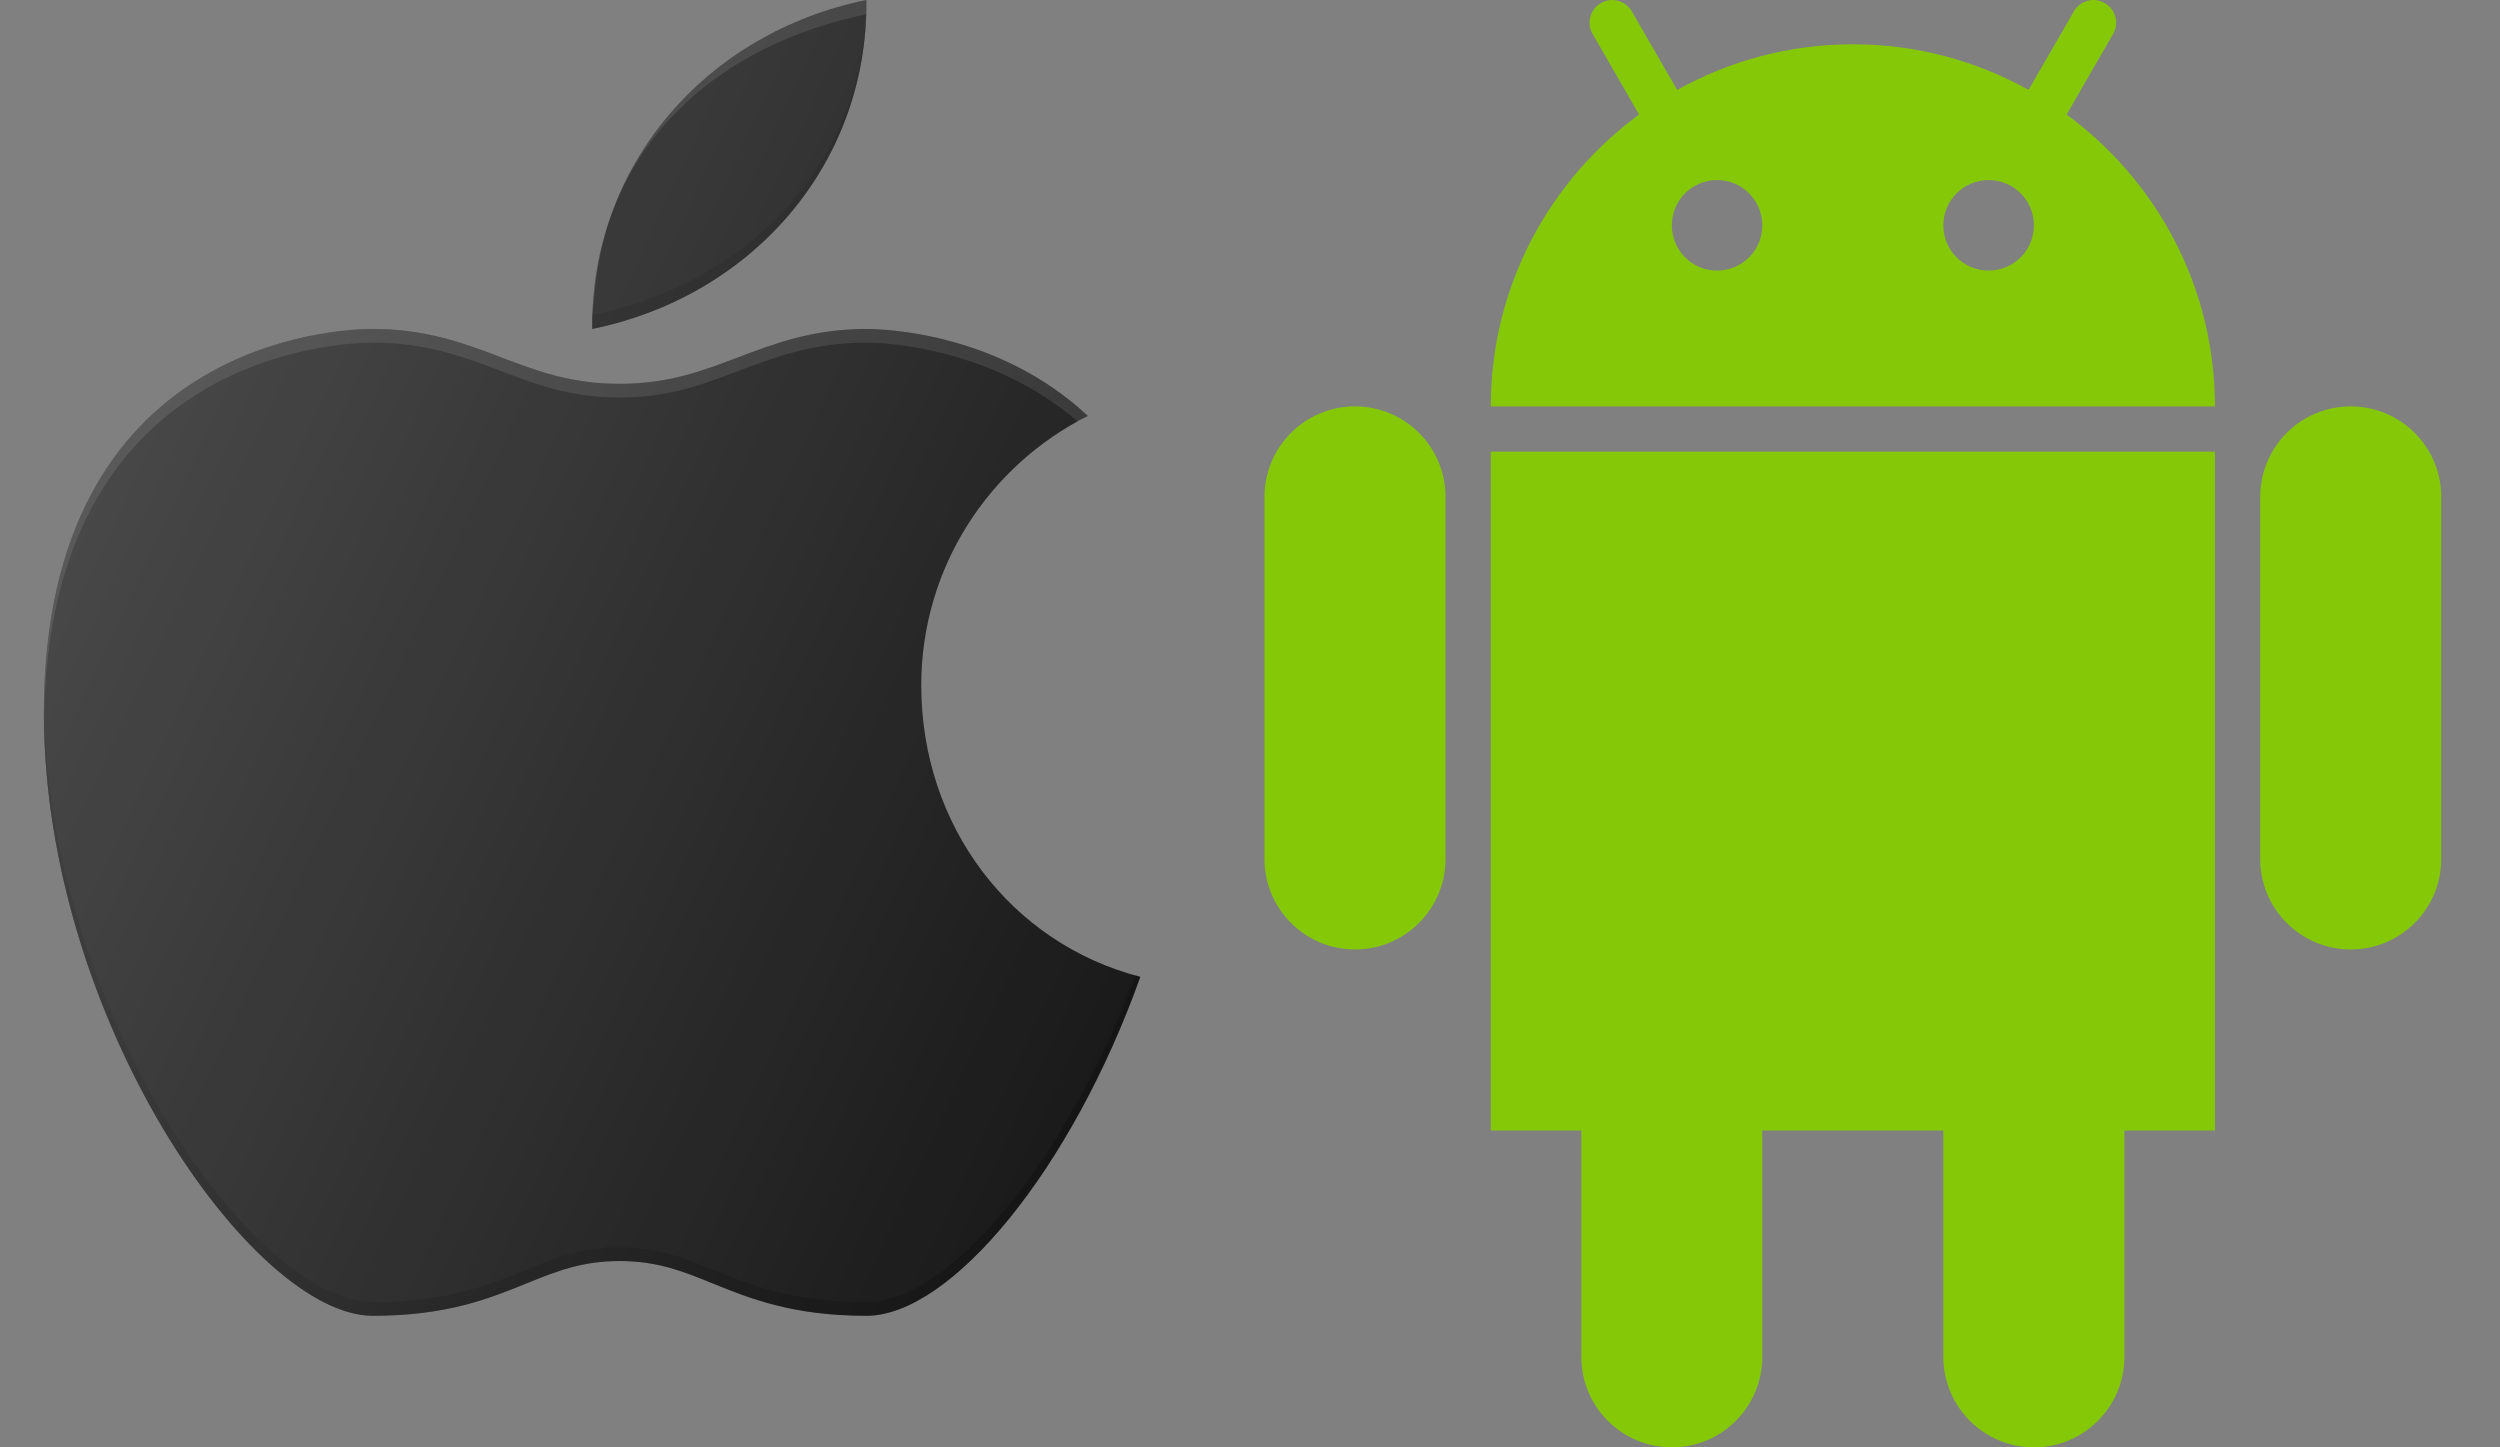
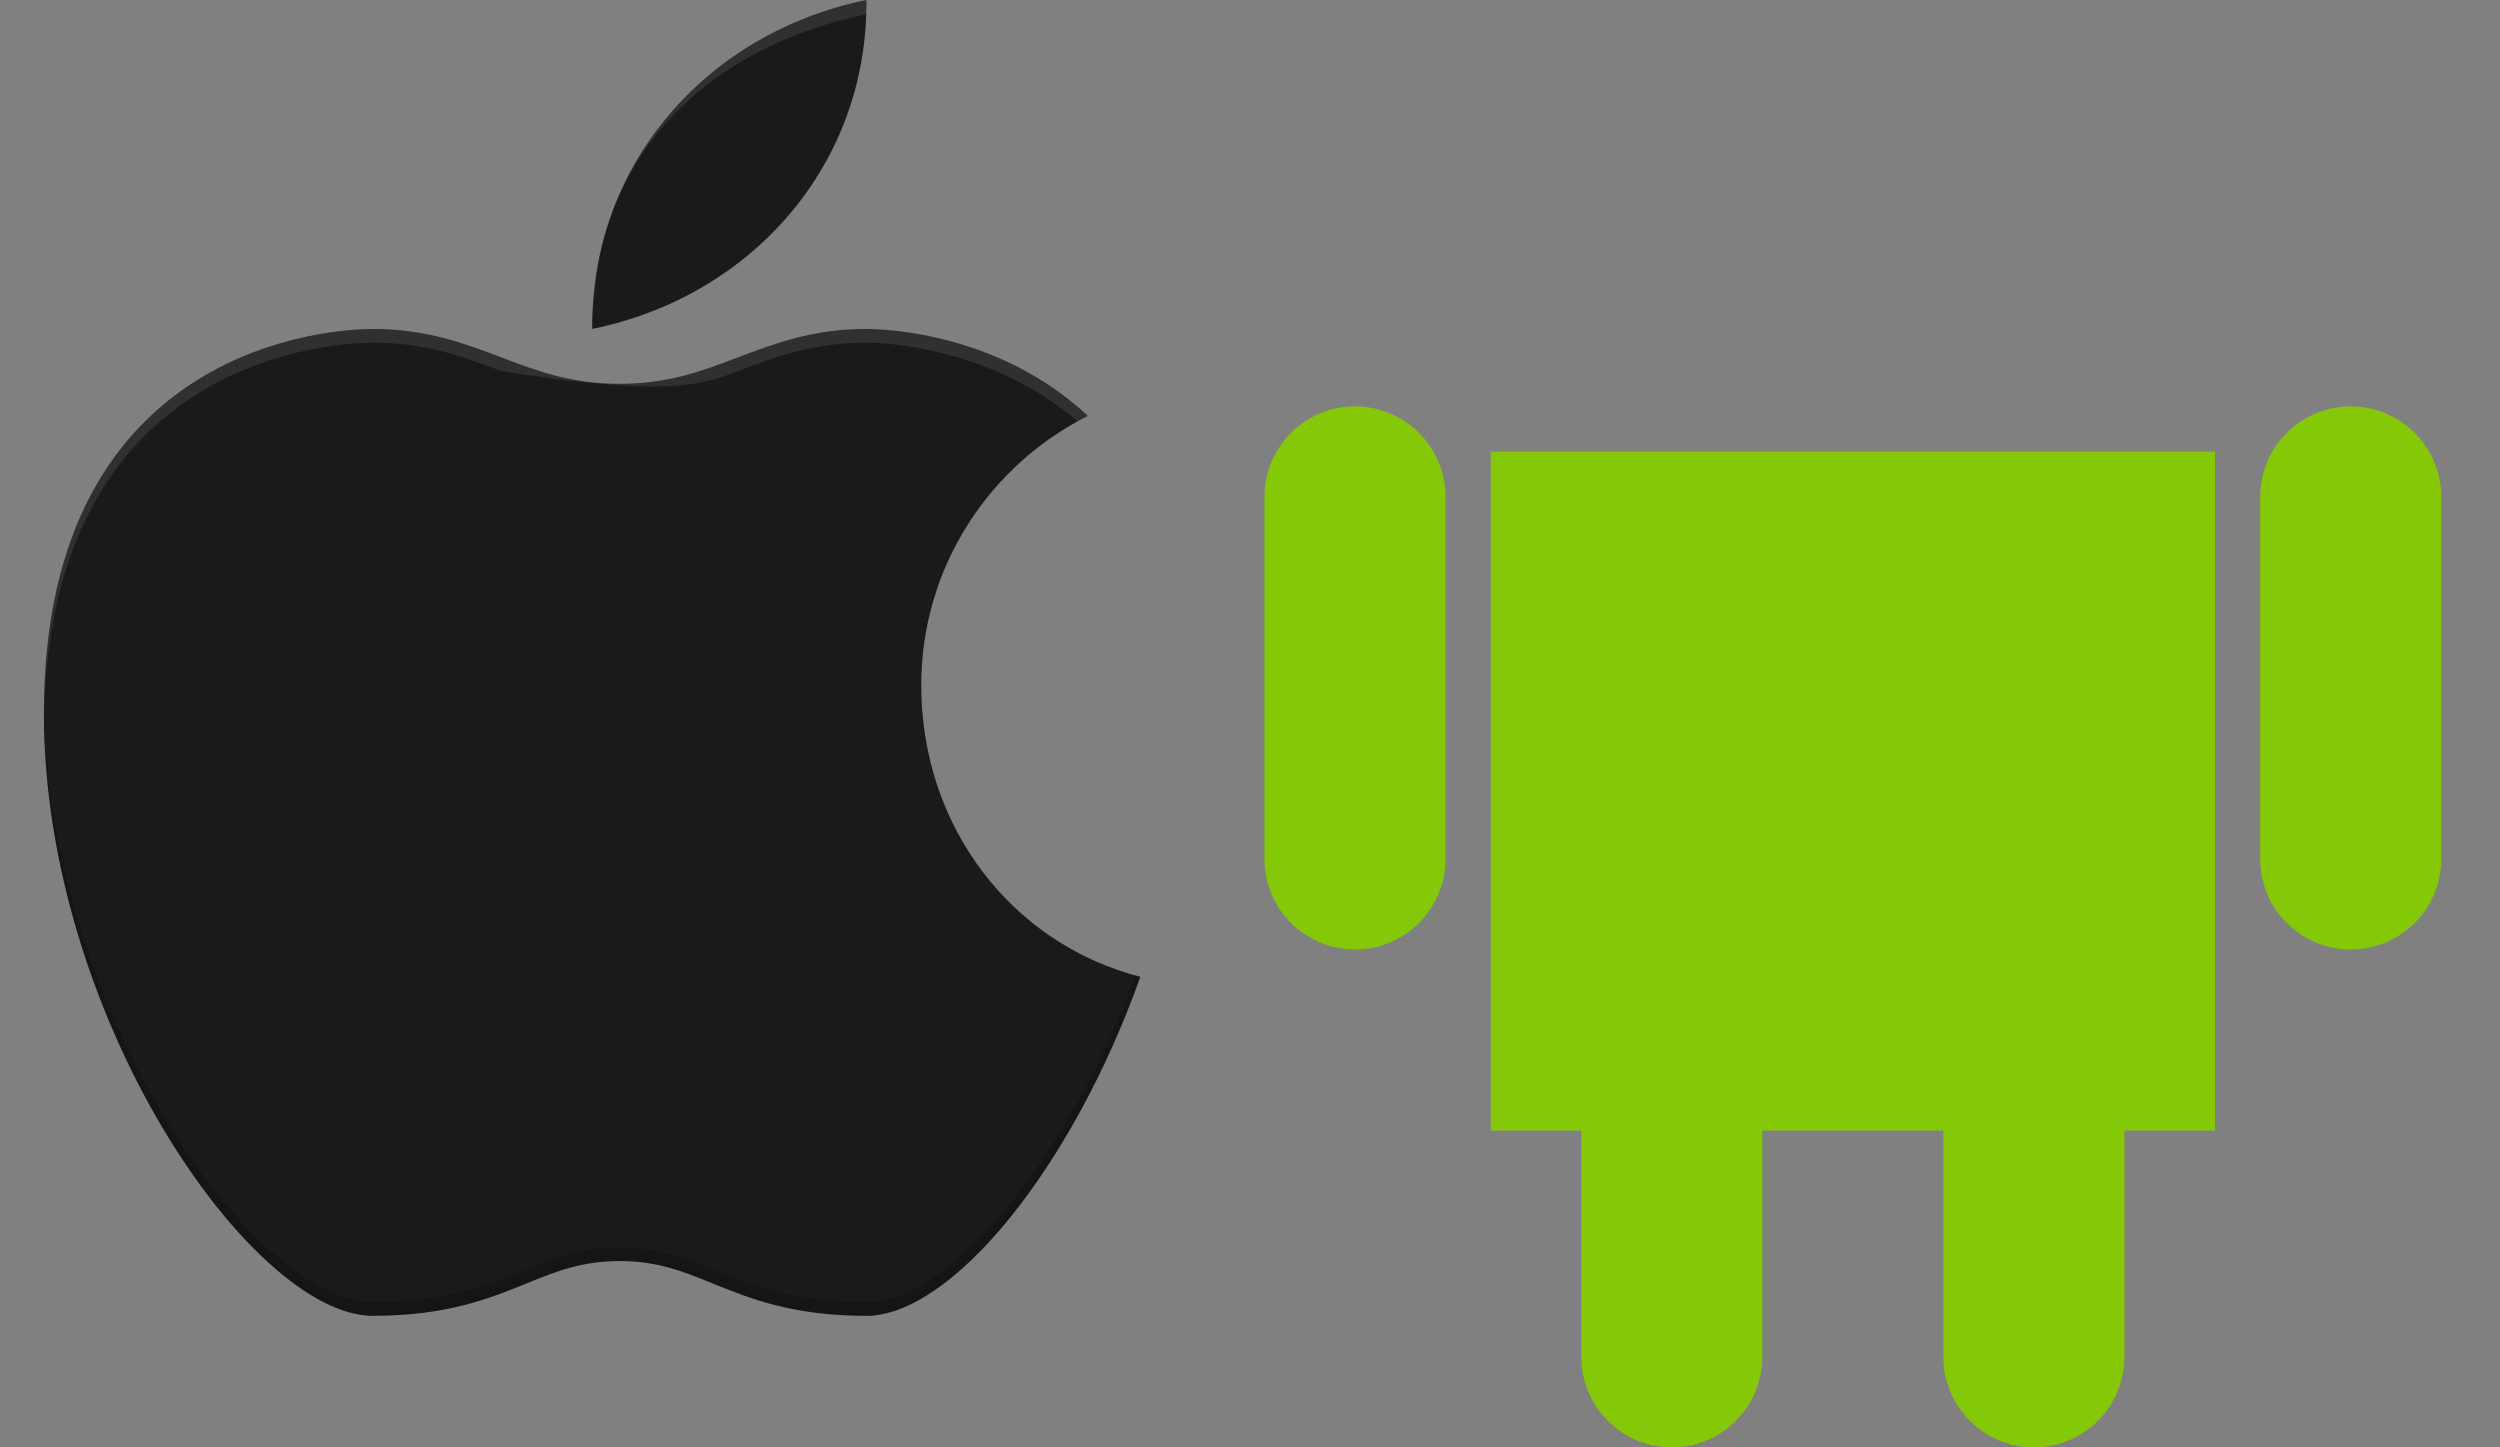
<svg xmlns="http://www.w3.org/2000/svg" width="38" height="22" viewBox="0 0 38 22" fill="none">
  <rect x="0" y="0" width="38" height="22" fill="#808080" stroke="none" />
  <path d="M14.003 10.417C14.003 8.624 15.035 7.075 16.535 6.322C15.196 5.068 13.475 5 13.169 5C12.357 5 11.777 5.22 11.216 5.433C10.673 5.639 10.16 5.834 9.418 5.834C8.677 5.834 8.164 5.639 7.621 5.433C7.06 5.22 6.48 5 5.668 5C5.156 5 0.667 5.164 0.667 10.834C0.667 15.47 3.831 20 5.668 20C6.792 20 7.439 19.737 8.01 19.505C8.456 19.324 8.842 19.168 9.418 19.168C9.995 19.168 10.381 19.324 10.827 19.506C11.398 19.737 12.045 20 13.169 20C14.456 20 16.288 17.774 17.333 14.848C15.36 14.337 14.003 12.55 14.003 10.417Z" fill="#1A1A1A" />
  <path d="M9.002 5C11.443 4.5 13.193 2.488 13.169 0C10.728 0.5 8.978 2.512 9.002 5Z" fill="#1A1A1A" />
-   <path opacity="0.1" d="M5.668 5.208C6.48 5.208 7.06 5.428 7.621 5.641C8.164 5.848 8.677 6.042 9.418 6.042C10.16 6.042 10.673 5.848 11.216 5.641C11.777 5.428 12.357 5.208 13.169 5.208C13.464 5.208 15.071 5.282 16.386 6.41C16.437 6.383 16.483 6.348 16.535 6.322C15.196 5.068 13.475 5 13.169 5C12.357 5 11.777 5.22 11.216 5.433C10.673 5.639 10.16 5.834 9.418 5.834C8.677 5.834 8.164 5.639 7.621 5.433C7.06 5.22 6.48 5 5.668 5C5.156 5 0.667 5.164 0.667 10.834C0.667 10.872 0.671 10.91 0.671 10.948C0.724 5.375 5.159 5.208 5.668 5.208Z" fill="white" />
+   <path opacity="0.1" d="M5.668 5.208C6.48 5.208 7.06 5.428 7.621 5.641C10.16 6.042 10.673 5.848 11.216 5.641C11.777 5.428 12.357 5.208 13.169 5.208C13.464 5.208 15.071 5.282 16.386 6.41C16.437 6.383 16.483 6.348 16.535 6.322C15.196 5.068 13.475 5 13.169 5C12.357 5 11.777 5.22 11.216 5.433C10.673 5.639 10.16 5.834 9.418 5.834C8.677 5.834 8.164 5.639 7.621 5.433C7.06 5.22 6.48 5 5.668 5C5.156 5 0.667 5.164 0.667 10.834C0.667 10.872 0.671 10.91 0.671 10.948C0.724 5.375 5.159 5.208 5.668 5.208Z" fill="white" />
  <path opacity="0.2" d="M13.169 19.792C12.045 19.792 11.398 19.529 10.827 19.297C10.381 19.116 9.995 18.959 9.418 18.959C8.842 18.959 8.456 19.116 8.01 19.297C7.439 19.529 6.792 19.792 5.668 19.792C3.846 19.792 0.723 15.336 0.671 10.74C0.671 10.773 0.667 10.8 0.667 10.834C0.667 15.47 3.831 20 5.668 20C6.792 20 7.439 19.737 8.01 19.505C8.456 19.324 8.842 19.167 9.418 19.167C9.995 19.167 10.381 19.324 10.827 19.506C11.398 19.737 12.045 20 13.169 20C14.456 20 16.288 17.774 17.333 14.848C17.309 14.842 17.287 14.831 17.263 14.824C16.204 17.657 14.428 19.792 13.169 19.792Z" fill="black" />
-   <path opacity="0.2" d="M13.15 0.369C12.978 2.644 11.291 4.314 9.004 4.789C9.002 4.861 9.001 4.927 9.002 5C11.37 4.515 13.088 2.602 13.166 0.217C13.159 0.256 13.162 0.322 13.15 0.369Z" fill="black" />
  <path opacity="0.1" d="M9.004 4.779C9.014 4.724 9.026 4.573 9.038 4.482C9.047 4.367 9.059 4.254 9.075 4.143C9.38 2.055 10.995 0.669 13.166 0.217C13.169 0.145 13.169 0.073 13.169 0C10.8 0.485 9.082 2.393 9.004 4.779Z" fill="white" />
-   <path d="M14.003 10.417C14.003 8.624 15.035 7.075 16.535 6.322C15.196 5.068 13.475 5 13.169 5C12.357 5 11.777 5.22 11.216 5.433C10.673 5.639 10.16 5.834 9.418 5.834C8.677 5.834 8.164 5.639 7.621 5.433C7.06 5.22 6.48 5 5.668 5C5.156 5 0.667 5.164 0.667 10.834C0.667 15.47 3.831 20 5.668 20C6.792 20 7.439 19.737 8.01 19.505C8.456 19.324 8.842 19.168 9.418 19.168C9.995 19.168 10.381 19.324 10.827 19.506C11.398 19.737 12.045 20 13.169 20C14.456 20 16.288 17.774 17.333 14.848C15.36 14.337 14.003 12.55 14.003 10.417ZM13.169 0C10.728 0.5 8.978 2.512 9.002 5C11.443 4.5 13.193 2.488 13.169 0Z" fill="url(#paint0_linear_506_49)" />
  <path d="M20.596 6.177C19.836 6.177 19.22 6.793 19.22 7.553V13.056C19.22 13.816 19.836 14.432 20.596 14.432C21.355 14.432 21.972 13.816 21.972 13.056V7.553C21.972 6.792 21.355 6.177 20.596 6.177Z" fill="#85C808" />
  <path d="M35.731 6.177C34.971 6.177 34.355 6.793 34.355 7.553V13.056C34.355 13.816 34.971 14.432 35.731 14.432C36.49 14.432 37.107 13.816 37.107 13.056V7.553C37.107 6.792 36.49 6.177 35.731 6.177Z" fill="#85C808" />
  <path d="M22.66 17.184H24.036V20.624C24.036 21.384 24.652 22 25.412 22C26.171 22 26.787 21.384 26.787 20.624V17.184H29.539V20.624C29.539 21.384 30.156 22 30.915 22C31.675 22 32.291 21.384 32.291 20.624V17.184H33.667V6.865H22.66V17.184Z" fill="#85C808" />
-   <path d="M31.413 1.741L32.119 0.517C32.215 0.352 32.158 0.142 31.992 0.047C31.829 -0.049 31.618 0.007 31.523 0.173L30.834 1.366C30.043 0.926 29.133 0.673 28.163 0.673C27.194 0.673 26.285 0.926 25.493 1.367L24.803 0.172C24.708 0.008 24.499 -0.048 24.333 0.047C24.169 0.141 24.113 0.351 24.207 0.516L24.914 1.741C23.55 2.743 22.66 4.354 22.66 6.177H33.667C33.667 4.354 32.777 2.743 31.413 1.741ZM26.099 4.113C25.719 4.113 25.412 3.806 25.412 3.425C25.412 3.045 25.719 2.737 26.099 2.737C26.48 2.737 26.787 3.045 26.787 3.425C26.787 3.806 26.48 4.113 26.099 4.113ZM30.227 4.113C29.847 4.113 29.539 3.806 29.539 3.425C29.539 3.045 29.847 2.737 30.227 2.737C30.608 2.737 30.915 3.045 30.915 3.425C30.915 3.806 30.608 4.113 30.227 4.113Z" fill="#85C808" />
  <defs>
    <linearGradient id="paint0_linear_506_49" x1="1.833" y1="6.535" x2="17.807" y2="13.984" gradientUnits="userSpaceOnUse">
      <stop stop-color="white" stop-opacity="0.2" />
      <stop offset="1" stop-color="white" stop-opacity="0" />
    </linearGradient>
  </defs>
</svg>